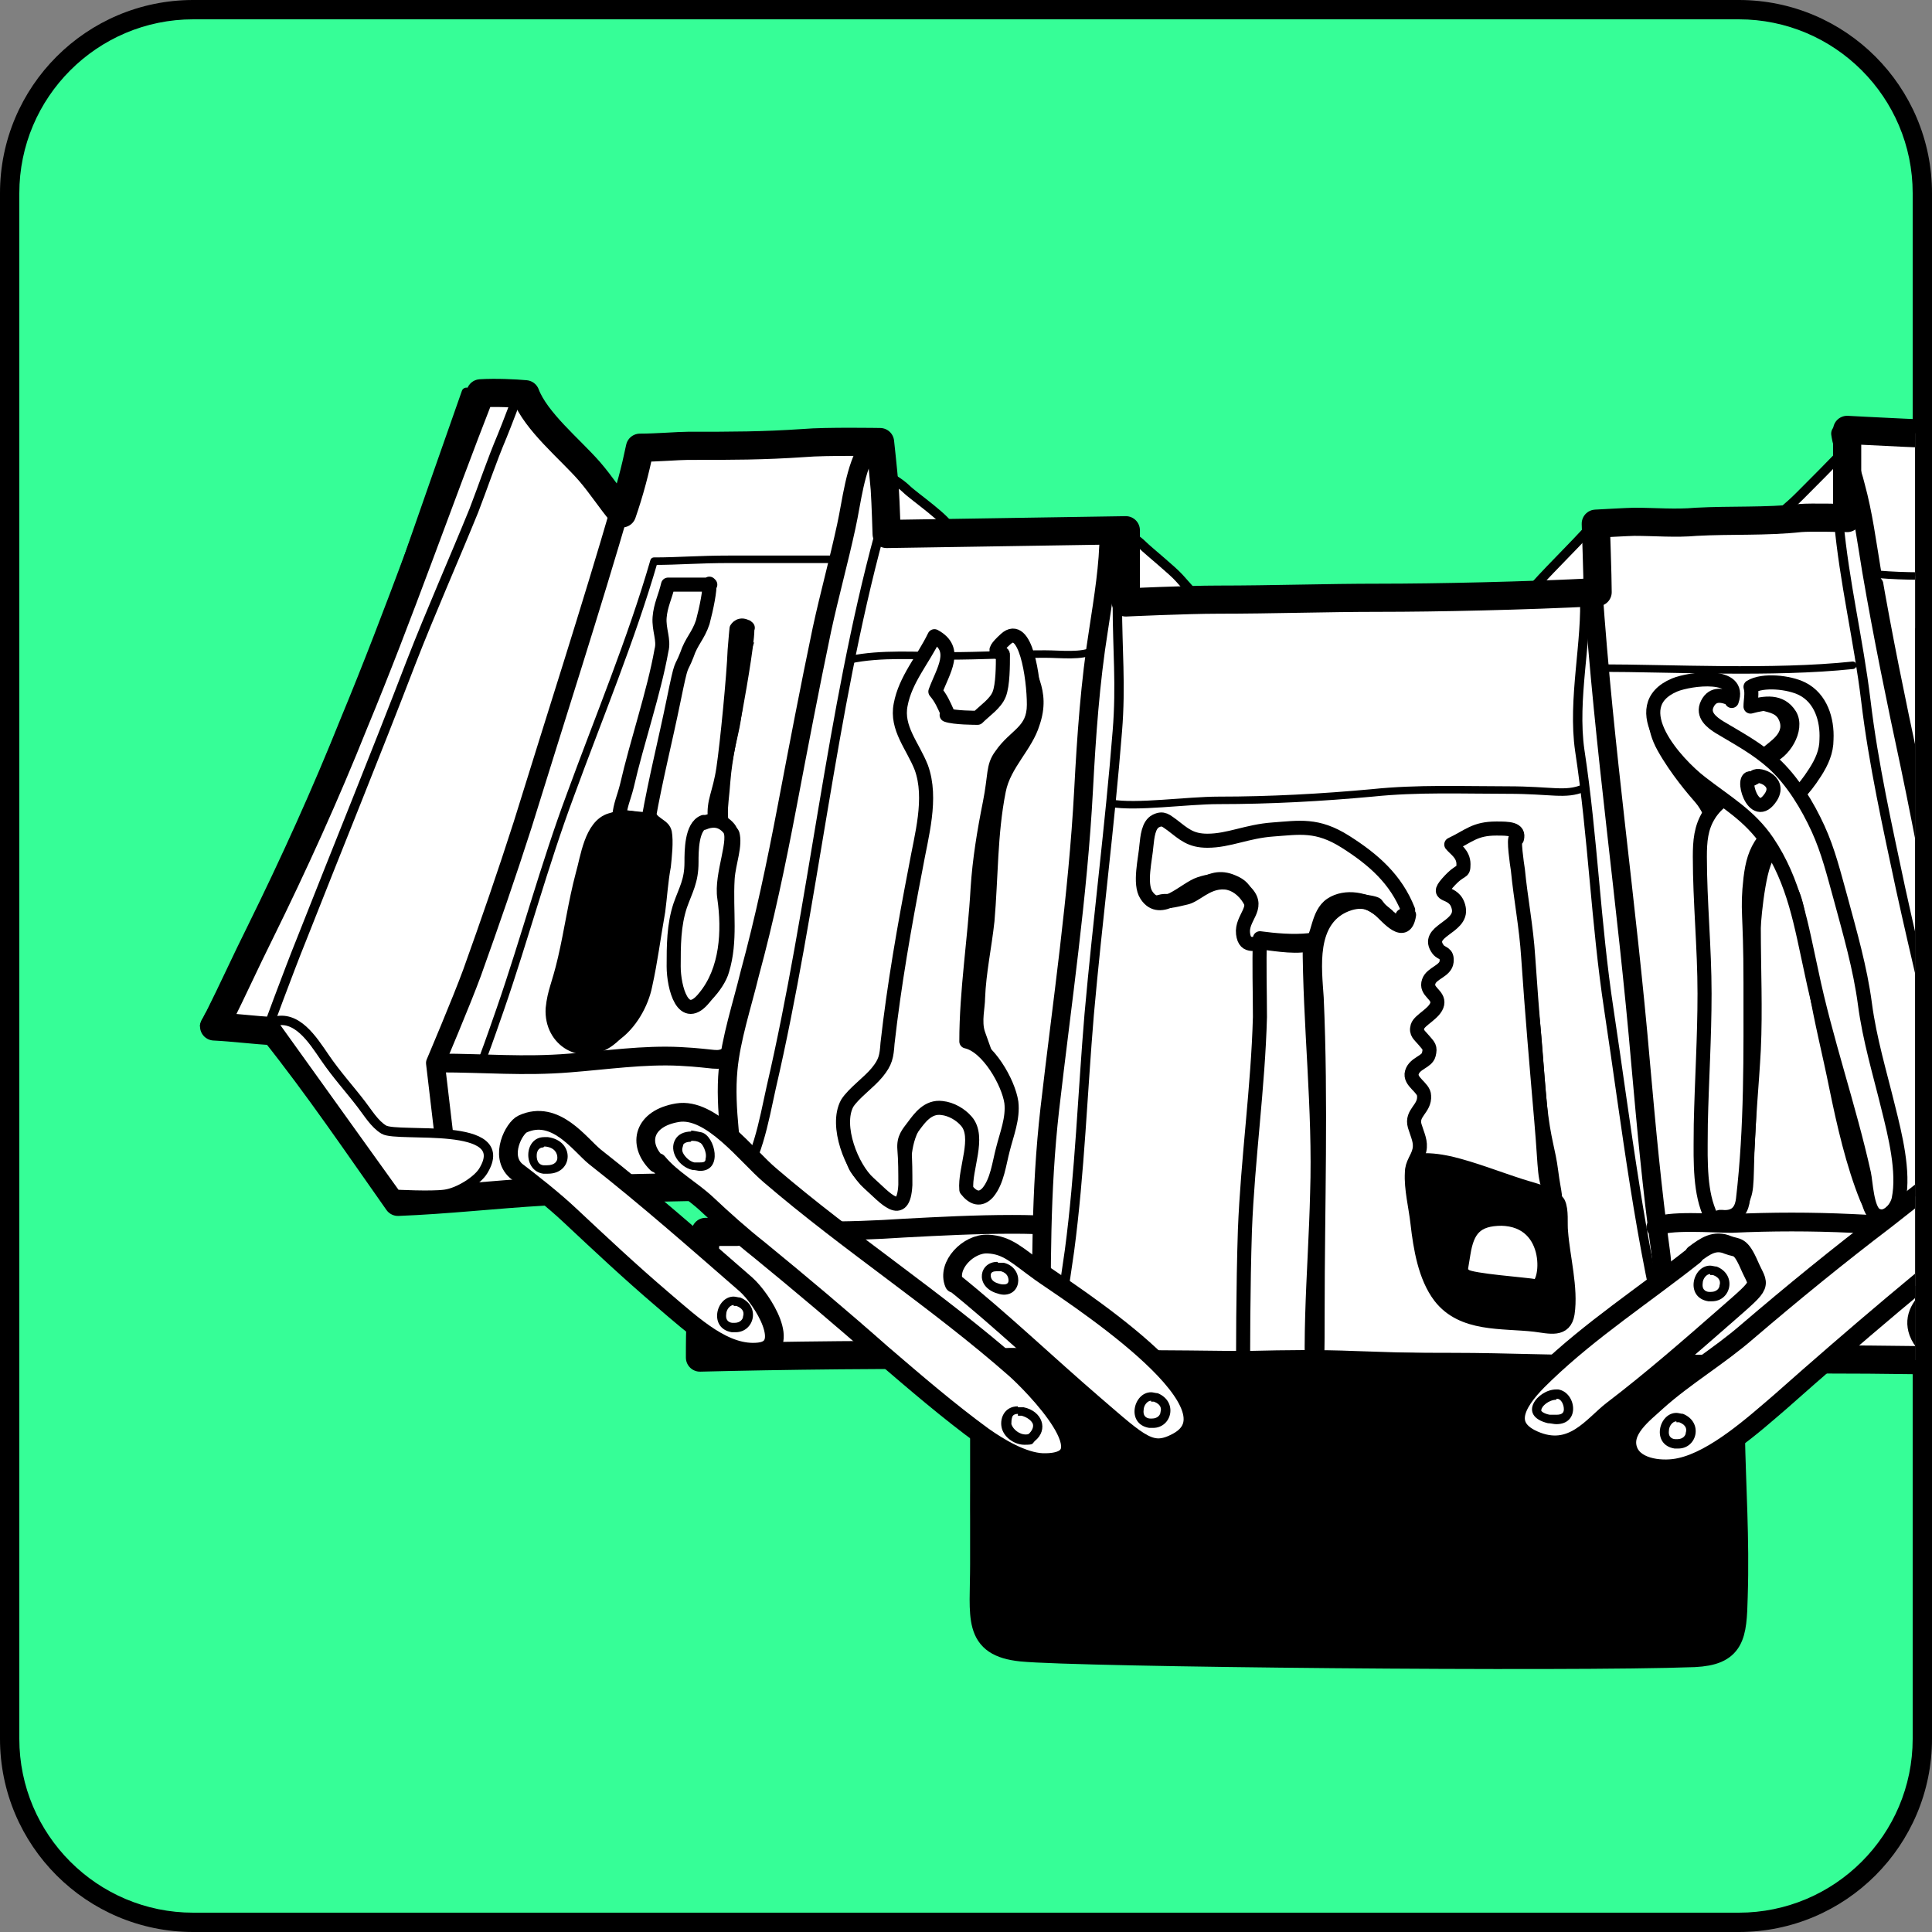
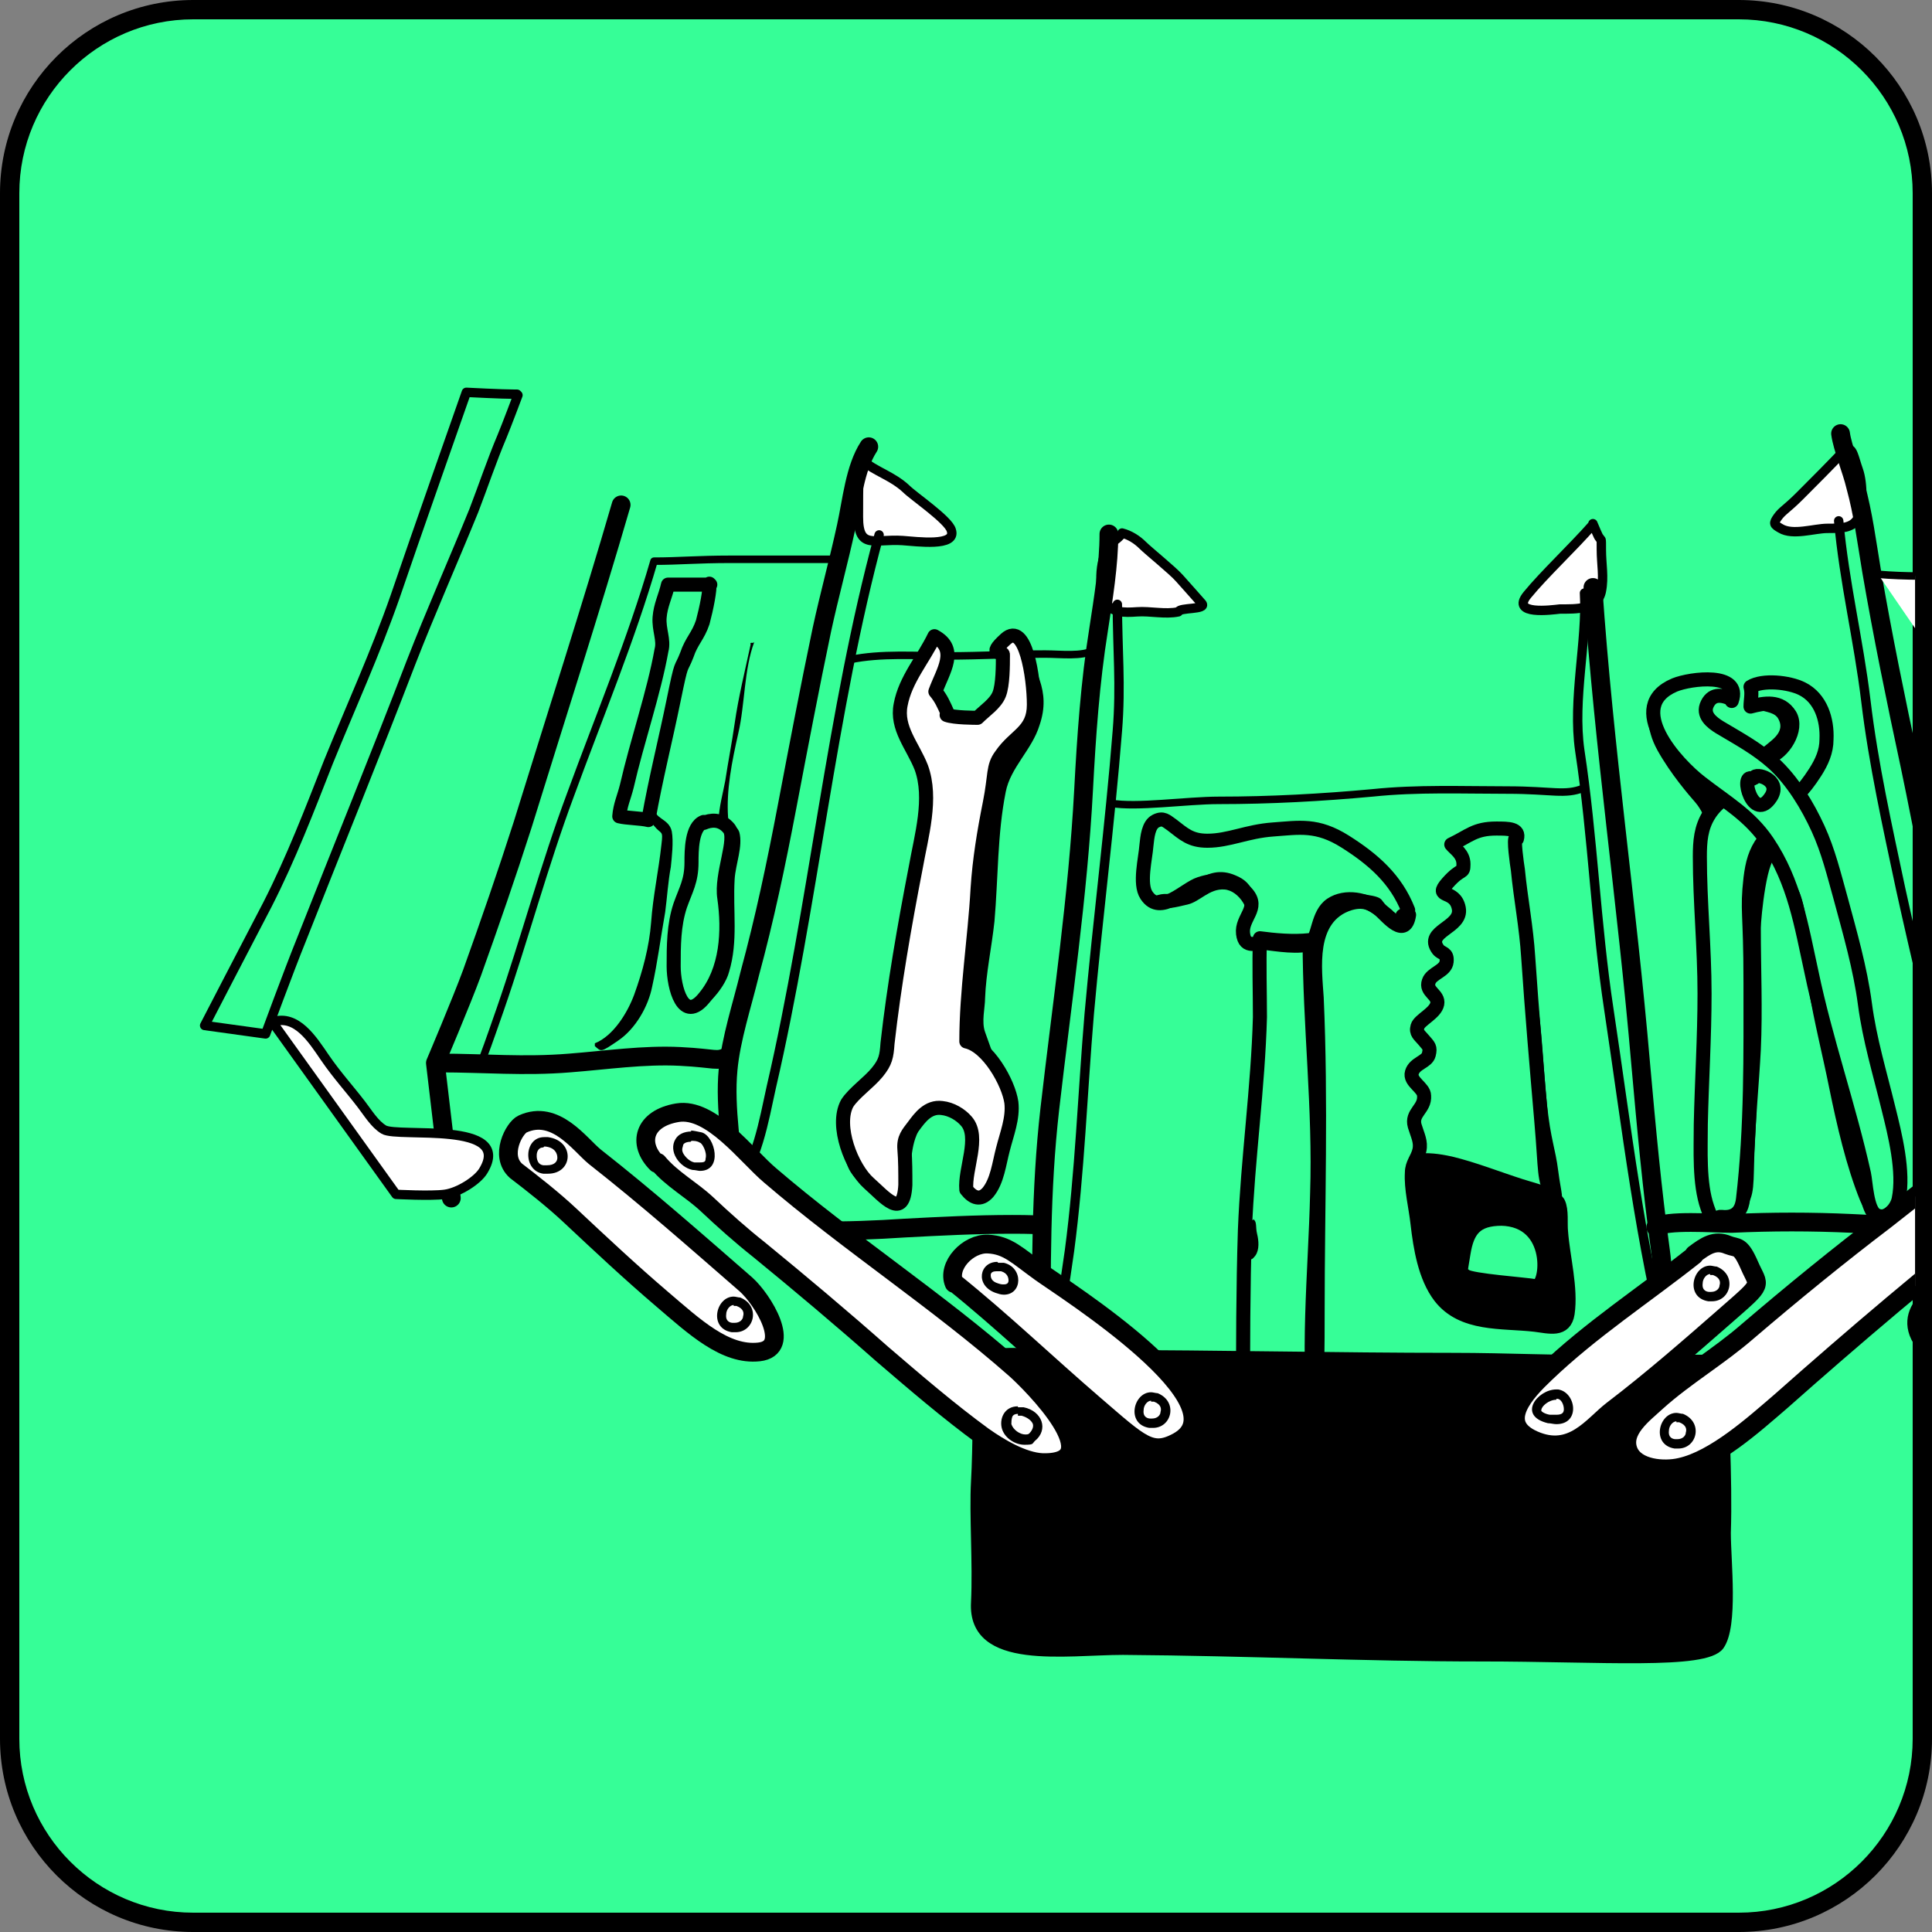
<svg xmlns="http://www.w3.org/2000/svg" id="Layer_1" viewBox="0 0 100 100">
  <rect x="0" y="0" width="100" height="100" fill="#808080" stroke="none" />
  <defs>
    <style>.cls-1,.cls-2,.cls-3,.cls-4,.cls-5{fill:none;}.cls-6{clip-path:url(#clippath-1);}.cls-7{clip-path:url(#clippath-2);}.cls-8{fill:#36fe97;}.cls-9,.cls-10,.cls-2,.cls-3,.cls-4,.cls-5,.cls-11,.cls-12,.cls-13,.cls-14,.cls-15{stroke:#000;stroke-linecap:round;stroke-linejoin:round;}.cls-9,.cls-5,.cls-14{stroke-width:.486px;}.cls-10,.cls-2,.cls-11{stroke-width:.728px;}.cls-3,.cls-12{stroke-width:.971px;}.cls-4,.cls-13{stroke-width:.388px;}.cls-11,.cls-12,.cls-13,.cls-14,.cls-15{fill:#fff;}.cls-15{stroke-width:1.457px;}.cls-16{clip-path:url(#clippath);}</style>
    <clipPath id="clippath">
      <rect class="cls-1" x="-140.286" y=".877" width="98.245" height="98.245" rx="9.29" ry="9.29" />
    </clipPath>
    <clipPath id="clippath-1">
      <rect class="cls-1" x=".878" y=".878" width="98.245" height="98.245" rx="9.29" ry="9.29" />
    </clipPath>
    <clipPath id="clippath-2">
      <polygon class="cls-1" points="57.64 41.573 81.915 40.893 86.188 70.655 68.078 70.218 54.824 70.412 57.64 41.573" />
    </clipPath>
  </defs>
  <rect class="cls-8" x=".5" y=".5" width="99" height="99" rx="9.5" ry="9.5" />
  <path d="M90,1c4.963,0,9,4.037,9,9v80c0,4.963-4.037,9-9,9H10c-4.963,0-9-4.037-9-9V10C1,5.037,5.037,1,10,1h80M90,0H10C4.477,0,0,4.477,0,10v80C0,95.523,4.477,100,10,100h80c5.523,0,10-4.477,10-10V10C100,4.477,95.523,0,90,0h0Z" />
  <g class="cls-16">
    <path d="M12.391,86.632c-.379.708-1.339,1.542-1.516,2.3s.177,1.516-.354,2.072c-.834-.783-.076-2.628-1.314-3.184-.354-.152-.809-.051-1.061-.404.657-.96,1.466-1.466,1.668-2.704.051-.278,0-1.542.227-1.617.91-.202.581.834.708,1.466.202.96.859,1.39,1.643,1.82v.253h0ZM10.268,86.026l-.809.91.91.783c.354,0,.632-.708.91-.91l-1.011-.783h0Z" />
  </g>
  <path d="M64.935,63.083c-.087.087-.303.13-.433.26s-.173.303-.173.519c0,.303.13.823.26,1.126s.216.216.39,0c.216-.303.173-.779.087-1.126s0-.606-.173-.736l.043-.043Z" />
  <g class="cls-6">
    <path class="cls-14" d="M44.579,23.803c.777.631,1.602.825,2.33,1.505.388.388,2.185,1.602,2.33,2.136.291.874-1.796.583-2.525.534-1.457-.097-2.282.486-2.282-1.214s0-2.719.194-2.962h-.049Z" />
    <path class="cls-14" d="M58.077,27.59c.388.097.777.34,1.068.631s1.554,1.311,1.894,1.699.874.971,1.165,1.311-1.165.194-1.214.437c-.68.146-1.457-.049-2.136,0s-1.311.049-1.602-.486c-.437-.777-.34-2.428.291-3.107.049,0,.486-.34.534-.486Z" />
    <path class="cls-14" d="M82.45,27.153c-1.068,1.214-2.525,2.573-3.399,3.641s1.262.777,1.699.728c.825,0,1.942.049,2.136-.922.146-.728,0-1.408,0-2.136s0-.437-.097-.631c-.049,0-.291-.631-.34-.728v.049Z" />
    <path class="cls-14" d="M95.558,23.22c-.777.825-1.651,1.699-2.379,2.428s-.922.777-1.165,1.117-.194.388.146.583c.631.388,1.748,0,2.428,0s1.262,0,1.554-.486.291-1.845.049-2.525-.291-1.214-.631-1.068v-.049Z" />
-     <path class="cls-15" d="M127.7,49.098c.777,1.894,1.845,3.593,2.136,4.37-.534.049-1.554-.097-1.894-.097s-.825-.146-1.262-.097c-1.165,1.651-2.476,3.447-3.641,5.049-.777,1.068-1.505,2.136-2.282,3.204-3.641,0-7.331-.194-10.973-.097s-4.078,0-6.117.146c-.34,0-.728.097-1.165.194-.049.388-.097.825-.146,1.214s-.049.437-.097.68h1.796c0,.486.049.971.049,1.408v5.438c-3.302-.097-6.554-.146-9.856-.146-3.399,0-2.865.097-4.661.049v3.738c.049,2.816.243,5.438.146,8.497-.049,2.039-.146,2.816-2.039,2.913-6.457.243-31.898,0-34.811-.291-2.33-.243-1.942-1.505-1.942-4.321v-10.778c-4.321-.097-10.778,0-14.711.097,0-.728,0-1.408.049-2.136,0-1.311.097-2.622.243-3.884v-.486h1.602c0-.486.049-1.02.049-1.457v-.922h-.194c-3.253.097-6.554.097-9.807.291-2.525.146-5.049.437-7.574.534-2.088-2.962-4.127-5.972-6.409-8.836-1.02-.049-2.088-.194-3.107-.243.097-.146.146-.291.243-.437.728-1.457,1.408-2.962,2.136-4.418,1.748-3.544,3.399-7.186,4.855-10.827,2.379-5.729,4.37-11.507,6.554-17.09.777-.049,1.796,0,2.33.049.534,1.408,2.282,2.816,3.302,3.981.631.728,1.117,1.505,1.699,2.185.388-1.117.68-2.233.922-3.399.874,0,1.991-.097,2.476-.097,2.33,0,3.884,0,6.02-.146,1.117-.097,3.933-.049,3.933-.049,0,0,.146,1.311.243,2.428.049.728.097,2.33.097,2.33l12.381-.194v3.738s3.156-.146,4.758-.146c2.865,0,5.535-.097,8.399-.097s7.525-.097,11.264-.291c0-.777-.097-3.544-.097-3.544,0,0,1.748-.097,1.991-.097,1.068,0,2.136.097,3.204,0,1.796-.097,3.593,0,5.389-.194.534-.049,2.428,0,2.428,0v-4.564s5.195.291,7.477.291h4.758s.34.728.631,1.796c.291,1.068.486,1.457.631,2.136,1.214-1.359,3.884-3.641,5.001-5.049.146-.194,2.33-.146,2.33-.146,0,0,7.623,18.789,11.264,27.771v.049Z" />
    <path class="cls-9" d="M50.6,70.218c0,1.748,0,4.758-.097,6.457s.097,4.224,0,6.263c-.194,3.302,4.661,2.476,7.623,2.476,6.7.049,12.381.34,18.547.34s11.604.437,12.332-.583.34-4.37.34-5.826c.097-2.913-.146-6.409-.146-8.982h-5.778c-2.865.049-5.341-.097-8.205-.097-6.069,0-12.186-.146-18.255-.146h-6.312l-.049.097Z" />
    <path class="cls-5" d="M26.809,20.453s-.583,1.554-.825,2.136c-.534,1.262-.971,2.573-1.457,3.836-1.068,2.622-2.233,5.244-3.253,7.865-1.845,4.807-3.787,9.565-5.681,14.371-.631,1.554-1.845,4.855-1.845,4.855l-3.156-.437s2.185-4.224,3.253-6.263c1.214-2.379,2.185-4.904,3.156-7.38,1.165-2.865,2.428-5.632,3.447-8.545.922-2.719,3.69-10.584,3.69-10.584,0,0,1.845.097,2.525.097-.097,0,.097,0,.097,0l.049.049Z" />
    <path class="cls-3" d="M32.15,26.133c-1.505,5.195-3.447,11.215-5.098,16.556-.825,2.573-1.699,5.098-2.622,7.671-.534,1.457-1.894,4.661-1.894,4.661,0,0,.631,5.341.825,6.991" />
    <path class="cls-3" d="M44.968,23.123c-.728,1.117-.874,2.816-1.165,4.127-.388,1.796-.874,3.544-1.262,5.341-.631,3.01-1.214,6.069-1.796,9.128s-1.165,5.826-1.942,8.691c-.388,1.602-.971,3.35-1.117,4.952-.194,2.039.243,4.175.34,6.215" />
    <path class="cls-3" d="M95.267,22.443c.097.728.583,1.894.777,2.719.388,1.408.583,2.913.825,4.37.583,3.399,1.262,6.7,1.991,10.099.777,3.69,1.408,7.38,2.282,11.021.437,1.796,1.214,3.641,1.505,5.389s-.534,3.981-.534,5.729" />
    <path class="cls-5" d="M45.502,27.687c-2.476,9.128-3.399,19.178-5.583,28.597-.388,1.748-.728,3.884-1.894,5.244" />
    <path class="cls-5" d="M95.17,26.959c.291,3.204,1.02,6.117,1.408,9.322.388,3.253,1.117,6.506,1.796,9.71.777,3.544,1.651,7.089,2.428,10.633s1.165,4.127,1.165,5.923" />
    <path class="cls-3" d="M57.397,27.638c0,1.602-.291,3.35-.534,4.952-.437,2.719-.631,5.535-.777,8.302-.291,5.486-1.117,11.021-1.748,16.508-.486,4.273-.437,8.302-.437,12.526" />
    <path class="cls-3" d="M82.45,30.406c.583,8.497,1.748,16.216,2.476,24.713.291,3.253.583,6.457,1.02,9.613.243,1.699,0,3.496.34,5.195" />
    <path class="cls-5" d="M57.834,31.28c0,2.33.194,4.175,0,6.554-.388,4.904-1.02,9.759-1.457,14.663-.34,4.03-.486,8.205-1.02,12.235-.243,1.651-.534,4.03-1.214,5.486-.825-.243-3.059-.388-3.544.243" />
    <path class="cls-5" d="M82.013,30.697c.146,2.476-.631,5.486-.243,8.157.68,4.467.825,8.933,1.505,13.4.922,6.117,1.602,12.138,3.156,18.11,1.068.291,1.748,0,2.816.097" />
    <path class="cls-3" d="M22.731,55.021c2.379,0,4.37.194,6.749,0,1.894-.146,3.836-.437,5.729-.34s1.845.291,2.476,0" />
    <path class="cls-3" d="M37.782,63.372c2.913.437,6.117.388,9.031.194,1.845-.097,3.69-.194,5.583-.194s1.02.097,1.457-.097" />
    <path class="cls-3" d="M85.703,63.518c.534-.388,3.01-.194,3.933-.194,2.088-.097,4.127-.097,6.215,0,1.942.097,3.933.194,5.826.194" />
-     <path class="cls-5" d="M53.707,69.927c1.554.583,4.03.291,5.778.34,3.544,0,7.04-.243,10.584-.097,5.632.194,10.778.291,16.41.194" />
    <path class="cls-14" d="M14.138,52.885c1.214-.388,2.039.922,2.67,1.845s1.262,1.602,1.894,2.428c.34.437.68,1.02,1.165,1.311.728.437,6.749-.486,5.146,2.136-.291.486-1.262,1.117-1.991,1.214s-2.525,0-2.525,0l-6.409-8.933h.049Z" />
    <path class="cls-4" d="M56.62,33.659c-.631.34-1.699.194-2.525.194-1.699,0-3.35.097-5.001.097s-3.496-.146-5.098.194" />
    <path class="cls-4" d="M43.414,28.949h-5.583c-1.748,0-2.67.097-3.981.097-1.165,4.03-2.865,8.108-4.321,12.089-1.359,3.641-2.379,7.477-3.641,11.118s-.728,1.894-.922,2.767" />
-     <path class="cls-4" d="M82.838,34.581c3.593,0,8.933.291,13.06-.146" />
    <path class="cls-13" d="M97.209,29.726c2.816.243,5.632-.097,8.448,0,1.554.049,1.505.825,1.991,2.282,1.505,4.564,3.302,9.031,4.515,13.692,1.214,4.661,1.602,6.797,2.767,9.856" />
    <path class="cls-4" d="M57.494,41.573c1.311.243,3.933-.146,5.583-.146,2.67,0,5.341-.146,7.962-.388,2.33-.243,4.661-.146,6.991-.146s2.962.291,3.933-.097" />
    <path class="cls-12" d="M26.712,60.605c.825.631,1.942,1.505,2.816,2.33,1.554,1.457,3.107,2.913,4.758,4.321s3.253,2.913,5.001,2.719.194-2.719-.68-3.496c-2.622-2.282-5.098-4.467-7.817-6.603-.777-.631-2.039-2.476-3.738-1.699-.437.194-1.214,1.651-.34,2.428Z" />
    <path class="cls-12" d="M34.044,60.168c.728.874,1.748,1.408,2.573,2.185s1.748,1.602,2.67,2.33c2.136,1.748,4.273,3.544,6.36,5.389,1.699,1.457,3.447,2.962,5.244,4.273.825.583,2.039,1.311,3.059,1.359,3.641.097-.583-4.127-1.408-4.855-4.03-3.544-8.594-6.506-12.672-10.002-1.214-1.02-3.059-3.544-4.807-3.253s-2.088,1.602-1.068,2.622l.049-.049Z" />
    <path class="cls-12" d="M49.386,66.383c2.476,1.991,4.807,4.224,7.234,6.312s2.962,2.67,4.321,1.942c3.593-1.942-5.875-7.914-7.089-8.788s-1.699-1.408-2.719-1.457-2.136,1.117-1.748,2.039v-.049Z" />
    <path class="cls-12" d="M87.693,64.975c-2.573,2.039-5.341,3.836-7.72,6.117-.971.922-2.573,2.573-.583,3.447s3.059-.777,4.078-1.554c2.039-1.554,3.981-3.253,5.923-4.952s1.651-1.408,1.165-2.525-.631-.874-1.117-1.068c-.68-.291-1.165.049-1.748.486v.049Z" />
    <path class="cls-12" d="M104.395,57.74c-.971.34-1.894,1.554-2.719,2.185-1.359,1.068-2.719,2.136-4.078,3.204-2.428,1.845-4.807,3.787-7.137,5.778-1.505,1.311-3.253,2.33-4.709,3.641-.68.631-1.894,1.505-1.457,2.573.388.922,1.845,1.02,2.67.825,1.796-.388,3.836-2.233,5.195-3.399,3.836-3.399,7.72-6.7,11.749-9.856,1.02-.825,2.719-2.039,2.816-3.447.097-1.165-1.214-2.039-2.33-1.457v-.049Z" />
    <path class="cls-12" d="M111.192,58.42c-.631.388-1.311,1.02-1.894,1.457-.922.68-1.894,1.311-2.719,2.039-1.359,1.165-2.67,2.33-4.078,3.399s-3.787,2.039-3.204,3.641c1.457,3.836,11.167-5.438,12.478-6.554.874-.68,2.33-1.651,2.282-2.913s-.388-.971-.874-1.214c-.922-.437-1.457-.146-1.991.146h0Z" />
    <path d="M28.169,59.343h.049c.486.049.631.34.631.583,0,.194-.146.388-.534.388s-.097,0-.194,0c-.388-.049-.34-.534-.34-.534,0-.097.049-.388.34-.388M28.169,58.857c-1.068,0-1.117,1.748-.049,1.894h.243c1.311,0,1.408-1.699,0-1.894h-.194Z" />
    <path d="M35.792,59.051c.146,0,.291,0,.437.097.097,0,.388.486.291.825,0,.146-.049.194-.291.194h-.291c-.243-.049-.486-.291-.583-.486s0-.34,0-.388c0-.097.146-.194.388-.194M35.792,58.566c-.388,0-.68.146-.825.388-.388.631.194,1.457.874,1.602.146,0,.291.049.388.049,1.214,0,.777-1.796.097-1.991-.243-.049-.437-.097-.583-.097h0l.049.049Z" />
    <path d="M51.619,65.8h.194c.34.097.388.34.388.486,0,.194-.194.194-.243.194-.097,0-.146,0-.291-.049-.34-.097-.388-.291-.388-.437s.146-.194.291-.194M51.619,65.314c-.922,0-1.165,1.214-.097,1.602.146.049.291.097.437.097.971,0,1.02-1.408,0-1.651h-.291l-.049-.049Z" />
    <path d="M52.687,73.277h.194c.34.097.534.291.583.437.049.194-.097.388-.194.486-.049.049-.146.049-.194.049-.291,0-.631-.243-.728-.534,0-.097,0-.243.049-.388.049-.097.146-.146.291-.146M52.687,72.791c-.728,0-.971.68-.825,1.165s.68.825,1.165.825.388-.049.534-.194c.728-.583.388-1.554-.583-1.748h-.291v-.049Z" />
    <path d="M59.582,72.549h.146c.388.146.388.388.34.534,0,.146-.146.34-.437.34s-.049,0-.097,0c-.097,0-.388-.049-.34-.437,0-.243.194-.486.388-.486M59.582,72.063c-.922,0-1.311,1.651-.097,1.845h.194c.971,0,1.311-1.359.243-1.796-.097,0-.243-.049-.34-.049h0Z" />
    <path d="M86.771,73.617h.146c.388.146.388.388.34.534,0,.146-.146.34-.437.34s-.049,0-.097,0c-.097,0-.388-.049-.34-.437,0-.243.194-.486.388-.486M86.771,73.131c-.922,0-1.311,1.651-.097,1.845h.194c.971,0,1.311-1.359.243-1.796-.097,0-.243-.049-.34-.049h0Z" />
    <path d="M88.518,65.994h.146c.388.146.388.388.34.534,0,.146-.146.34-.437.34s-.049,0-.097,0c-.097,0-.388-.049-.34-.437,0-.243.194-.486.388-.486M88.518,65.509c-.922,0-1.311,1.651-.097,1.845h.194c.971,0,1.311-1.359.243-1.796-.097,0-.243-.049-.34-.049h0Z" />
    <path d="M37.976,67.596h.146c.388.146.388.388.34.534,0,.146-.146.34-.437.34s-.049,0-.097,0c-.097,0-.388-.049-.34-.437,0-.243.194-.486.388-.486M37.976,67.111c-.922,0-1.311,1.651-.097,1.845h.194c.971,0,1.311-1.359.243-1.796-.097,0-.243-.049-.34-.049h0Z" />
    <path d="M80.556,72.403h.049c.194,0,.34.291.34.534,0,.146-.049.291-.388.291h-.34c-.291-.049-.486-.194-.437-.243,0-.194.388-.534.777-.534M80.556,71.917c-.971,0-2.039,1.359-.437,1.748.146,0,.291.049.437.049,1.262,0,1.02-1.651.097-1.796h-.146.049Z" />
    <path d="M36.763,30.212c-.146.049,0,1.068-.049,1.359-.097.486-.874,1.359-1.02,1.894-.68,2.233-.874,4.224-1.457,6.457-.146.583-.291,1.311-.34,1.894s.728.534.874,1.214c.097.534,0,1.359-.049,1.845-.146.777-.194,1.602-.291,2.33-.243,1.359-.388,2.573-.68,3.884-.194.971-.825,2.136-1.748,2.767s-.874.583-1.214.291v-.146c.971-.388,1.699-1.602,2.039-2.525.437-1.214.777-2.476.874-3.738.097-1.359.388-2.67.534-4.03.097-.777,0-.486-.388-.971-.437-.534-.049-1.554.049-2.185.486-2.088.971-4.03,1.359-6.117.146-.777.922-1.748,1.165-2.428s.291-1.748.486-1.796h-.146Z" />
    <path d="M39.044,33.222c-.534,1.408-.486,3.253-.825,4.709-.34,1.505-.631,2.962-.534,4.37,0,.437.437.34.583.777.194.728-.194,1.651-.243,2.428-.097,1.651.194,3.204-.291,4.807-.243.922-1.457,2.185-1.894,1.942.34-.583.486-.34.728-.777s.486-.922.583-1.408c.243-1.359.146-2.767.146-4.127,0-.922.34-1.748.34-2.573s0-.243-.049-.534-.388-.194-.388-.437c0-.534.243-1.457.34-1.991.146-.971.34-1.942.486-2.962.194-1.359.534-2.719.825-4.078,0-.097-.049-.097.146-.097l.049-.049Z" />
    <path d="M52.882,32.979c.631,1.699,1.554,2.719.922,4.564-.388,1.262-1.505,2.185-1.748,3.447-.437,2.185-.388,4.467-.583,6.7-.146,1.359-.437,2.67-.486,3.981,0,.486-.194,1.214,0,1.748s.486,1.359.486,1.359c0,0-.388-.243-.631-.437-.437-.34-.728-.777-.825-1.311-.194-1.117.146-2.379.194-3.447.049-1.214.146-2.379.243-3.593.194-1.991.243-4.127.777-6.069.388-1.359,1.602-1.845,2.136-3.059s.146-2.767-.437-2.476" />
    <path d="M50.308,60.362c.388-1.359-1.068-3.933-2.428-2.33-.777.922-.68,1.942-.825,3.204s-.146.728-.243.728c-.291,0-.146-.874-.194-1.262,0-.825-.146-1.505.146-2.33.534-1.359,1.894-1.699,3.01-.728.388.34.922,1.991.534,2.767v-.049Z" />
    <path d="M92.014,44.437c-.534-.34-.874,3.107-.874,3.593,0,2.088.097,4.224,0,6.312-.097,1.845-.291,3.738-.34,5.583s0,2.039-.728,3.01c-.097-1.068.146-2.233.194-3.302,0-1.068.097-2.088.146-3.156.097-2.476.049-4.952.049-7.428s-.097-3.107.388-4.612c.291-.922.728-1.068,1.165,0Z" />
    <path d="M92.208,45.02c.68.583.728,1.942.825,2.767.146,1.117.388,2.282.583,3.399.291,1.748.728,3.447,1.068,5.146.388,1.894.874,4.03,1.602,5.826.194.437.388.728.437.534.146-.583-.194-1.845-.34-2.379-.243-.922-.534-1.845-.728-2.767-.534-2.428-1.359-4.758-1.845-7.186-.243-1.165-.194-2.428-.486-3.593s-.631-1.165-1.068-1.748h-.049Z" />
    <path d="M90.8,36.183c-.097,0-.243.049-.194.291s.146.097.34.194c.291.194.825.146,1.068.486.486.777-.437,1.214-.825,1.602.534,1.02,1.796-.583,1.796-1.262,0-1.214-1.165-1.408-2.185-1.311Z" />
    <path d="M43.511,57.692c0,1.311-.097,1.505.388,2.719.243.631,1.359,1.554,1.699,1.699s1.02.388.922.097-.631-.486-.777-.631c-.291-.243-.534-.437-.777-.728-.777-.922-1.117-1.991-1.408-3.204l-.049.049Z" />
    <path d="M85.363,36.766s-.243.874.437,2.088,1.602,2.282,1.942,2.67.534.922.534.922l.874-.922-2.136-1.845s-.631-.437-.922-1.214-.68-1.651-.68-1.651l-.049-.049Z" />
    <path class="cls-2" d="M36.763,30.26h-2.185c-.146.631-.388,1.068-.437,1.699s.243,1.165.097,1.699c-.388,2.185-1.262,4.71-1.796,7.04-.146.583-.34.971-.388,1.554.388.097,1.117.097,1.505.194.388-2.185.874-4.078,1.311-6.215s.34-1.457.68-2.33c.243-.728.583-.971.825-1.699.194-.728.388-1.699.34-1.991l.049.049Z" />
-     <path class="cls-10" d="M38.705,32.494c-.388-.291-.583.049-.583.049,0,0-.049.486-.097,1.117-.049,1.311-.388,4.807-.583,6.117s-.534,1.699-.437,2.573c.049,0,.243,0,.291.049,0-.728.097-1.262.146-1.991.097-1.214.388-2.476.631-3.69.243-1.311.728-4.175.583-4.273l.049.049Z" />
    <path class="cls-11" d="M49.046,36.912c-.194-.437-.34-.777-.631-1.117.388-1.068,1.214-2.185-.049-2.865-.583,1.214-1.505,2.233-1.748,3.544-.243,1.214.631,2.136,1.068,3.253.583,1.602,0,3.544-.291,5.195-.583,3.01-1.117,6.069-1.457,9.079-.049.68-.097.971-.534,1.505s-1.214,1.068-1.554,1.602c-.631,1.165.243,3.35,1.117,4.127.825.728,1.796,1.942,1.894.097,0-.631,0-1.262-.049-1.845s.194-.825.486-1.214.728-1.02,1.457-.922c.486.049.971.34,1.262.68.728.825-.097,2.476,0,3.544.34.437.728.583,1.117.146.486-.583.583-1.505.777-2.233.194-.777.534-1.602.437-2.428-.146-1.02-1.214-2.913-2.33-3.156,0-2.622.437-5.292.583-7.914.097-1.505.34-2.962.631-4.418s.146-1.894.583-2.476c.728-1.068,1.699-1.214,1.699-2.622s-.437-4.321-1.457-3.399-.097.583-.146.825c0,.534,0,1.554-.194,2.039s-.728.825-1.117,1.214c-.097,0-1.214,0-1.602-.146l.049-.097Z" />
    <path class="cls-2" d="M36.423,42.544c-.631.243-.631,1.505-.631,2.088,0,.971-.291,1.408-.583,2.233-.34,1.02-.34,2.088-.34,3.156s.486,3.01,1.602,1.602c1.165-1.408,1.262-3.447,1.02-5.146-.194-1.214.68-3.059.243-3.593s-.971-.437-1.311-.291v-.049Z" />
-     <path class="cls-10" d="M33.51,42.592c-.777-.291-1.165-.388-1.894-.146-1.02.291-1.214,1.991-1.457,2.816-.388,1.457-.583,2.913-.922,4.37s-.534,1.651-.631,2.573c-.097,1.651,1.554,2.622,2.913,1.602,1.748-1.311,1.699-4.515,1.991-6.506.146-1.165.437-2.33.583-3.496s0-.825-.583-1.165v-.049Z" />
    <path class="cls-2" d="M91.529,39.194c.777-.194,1.554-1.457,1.117-2.185-.486-.777-1.311-.631-2.039-.437,0-.34.097-.68,0-1.02.631-.388,1.991-.243,2.67.097.971.486,1.311,1.602,1.262,2.622,0,.631-.243,1.165-.583,1.699s-.631.874-.777,1.02" />
    <path class="cls-2" d="M89.15,41.476c-.146,0-.534.437-.68.68-.437.68-.486,1.408-.486,2.185,0,2.33.243,4.71.243,7.089,0,2.282-.146,4.515-.194,6.749,0,1.359-.097,3.059.34,4.321s.291.437.728.486c.874.097,1.068-.486,1.117-.922.437-3.738.388-7.477.388-11.215s-.194-3.641,0-5.389c.097-.777.243-1.359.68-1.942" />
    <path class="cls-2" d="M89.635,36.281c.534-1.505-2.136-1.165-2.962-.825-2.622,1.117.097,4.078,1.359,5.049,1.311,1.02,2.525,1.699,3.447,3.059,1.408,2.088,1.748,4.321,2.282,6.749.728,3.496,1.942,6.943,2.719,10.439.097.437.146,1.894.631,2.136.534.291,1.068-.34,1.165-.825.291-1.408-.194-3.35-.534-4.709-.437-1.796-.971-3.544-1.214-5.389s-.777-3.69-1.262-5.486c-.34-1.214-.631-2.428-1.165-3.593s-1.311-2.476-2.33-3.399c-.874-.777-1.796-1.262-2.767-1.845-.388-.243-.922-.631-.631-1.214s.825-.437,1.262-.243v.097Z" />
    <path class="cls-2" d="M90.703,40.31c-.68-.34.049,2.379.971.922.534-.874-.825-1.262-.874-.971" />
    <g class="cls-7">
      <path d="M72.691,47.739c-.437.34-.874.097-1.262-.194-.534-.388-.777-.631-1.457-.437-1.894.583-1.554,3.01-1.457,4.515.243,5.438.049,10.827.049,16.265,0,1.796,0,3.593-.194,5.341s.097,1.796-.194,2.33c-.777-3.204-.486-6.797-.291-10.05.194-3.059.291-6.117.146-9.176-.097-2.33-.437-4.709-.049-6.991.194-1.214.534-3.302,2.185-3.107s1.165.291,1.651.68.194.194.34.291.34.486.534.534Z" />
      <path d="M64.485,47.884c.34-.68-.34-1.796-1.117-1.845s-1.262.631-1.894.777-1.117.291-1.554.097-.486-.437,0-.583.68.049,1.165-.146.486-.34.777-.534c.631-.486,1.311-.68,2.088-.34.971.388,1.262,1.262.534,2.525v.049Z" />
      <path d="M78.468,43.806c0,1.359.34,2.67.534,3.981.194,1.262.34,2.525.534,3.738.291,1.845.34,3.787.534,5.632s.437,2.282.583,3.447.34,1.457.049,1.894c-.777-.728-.728-2.865-.874-3.884-.291-1.894-.534-3.836-.68-5.729-.243-3.156-.243-6.36-.631-9.128l-.049.049Z" />
      <path class="cls-2" d="M72.594,47.399c.097-.049.243-.194.291-.291-.631-1.602-1.796-2.622-3.253-3.544s-2.379-.728-3.738-.631-2.282.583-3.399.583c-.874,0-1.214-.34-1.845-.825-.291-.194-.437-.388-.825-.194s-.437.825-.486,1.262c-.049.68-.388,1.991,0,2.573.728,1.117,1.991-.34,2.767-.583.874-.291,1.796-.243,2.428.486.68.777-.291,1.262-.194,2.088s.728.437,1.165.486,1.894.291,2.33,0,.34-1.505,1.068-1.991,1.845-.291,2.525.291c.388.34,1.311,1.505,1.505.243-.049,0-.097,0-.34.097v-.049Z" />
      <path class="cls-2" d="M78.468,43.369c-.146,0,.049,1.359.097,1.651.146,1.505.437,2.962.534,4.515.194,2.865.437,5.681.68,8.497s.097,2.816.583,3.933c.049.097.194.146.291.291.194.388.097,1.068.146,1.505.097,1.311.534,2.913.34,4.224-.146.922-.922.68-1.699.583-1.699-.194-3.738.049-4.904-1.457-.777-1.02-1.02-2.525-1.165-3.787-.097-.874-.34-1.796-.291-2.622,0-.486.291-.728.388-1.165s-.097-.777-.243-1.262c-.194-.68.534-.874.486-1.554,0-.437-.777-.728-.631-1.214s.777-.534.874-.922,0-.437-.243-.728-.437-.388-.34-.728.922-.68,1.02-1.165c.097-.486-.631-.631-.437-1.165.146-.437.874-.534.922-1.02s-.243-.388-.437-.631c-.728-.971,1.262-1.117,1.068-2.136s-1.311-.486-.583-1.311.825-.437.825-.971-.437-.777-.631-1.02c.922-.437,1.214-.825,2.33-.825.631,0,1.214,0,1.068.534l-.049-.049Z" />
      <path class="cls-2" d="M67.787,48.71c0,4.321.534,8.691.388,13.06-.097,4.175-.583,8.497,0,12.623.097.583.388,1.457-.097,1.796-.583.437-2.913.194-3.447-.291s-.291-2.428-.291-3.253c0-2.962,0-5.972.097-8.982.146-3.69.68-7.38.777-11.021,0-1.359-.049-2.719,0-4.078.728.097,1.699.194,2.573.097v.049Z" />
      <path class="cls-2" d="M80.313,61.964c-.486-.291-1.165-.437-1.602-.583-1.214-.388-2.428-.874-3.641-1.165-.68-.146-1.117-.194-1.796-.146" />
      <path class="cls-2" d="M77.74,63.081c-1.359,0-1.796.583-1.991,1.796s-.194.922.097,1.165,3.156.437,3.641.534c.631.097,1.02-3.447-1.796-3.496h.049Z" />
      <path d="M79.876,61.77c.874.291.728.534.777.971s.437,3.156.534,4.37-.437,1.457-1.117,1.505c-.631.049-3.641-.291-4.952-.825s-1.845-4.03-2.039-6.166.388-1.651,1.214-1.554c0,0,4.758,1.359,5.632,1.699h-.049ZM78.954,63.518c-.728-.388-1.796-.583-2.476.097s-.777,1.845-.631,2.185.583.534,1.457.583,2.039.34,2.33.049.437-1.02.34-1.651c-.194-1.068-.68-1.117-.971-1.311l-.049.049Z" />
    </g>
  </g>
</svg>